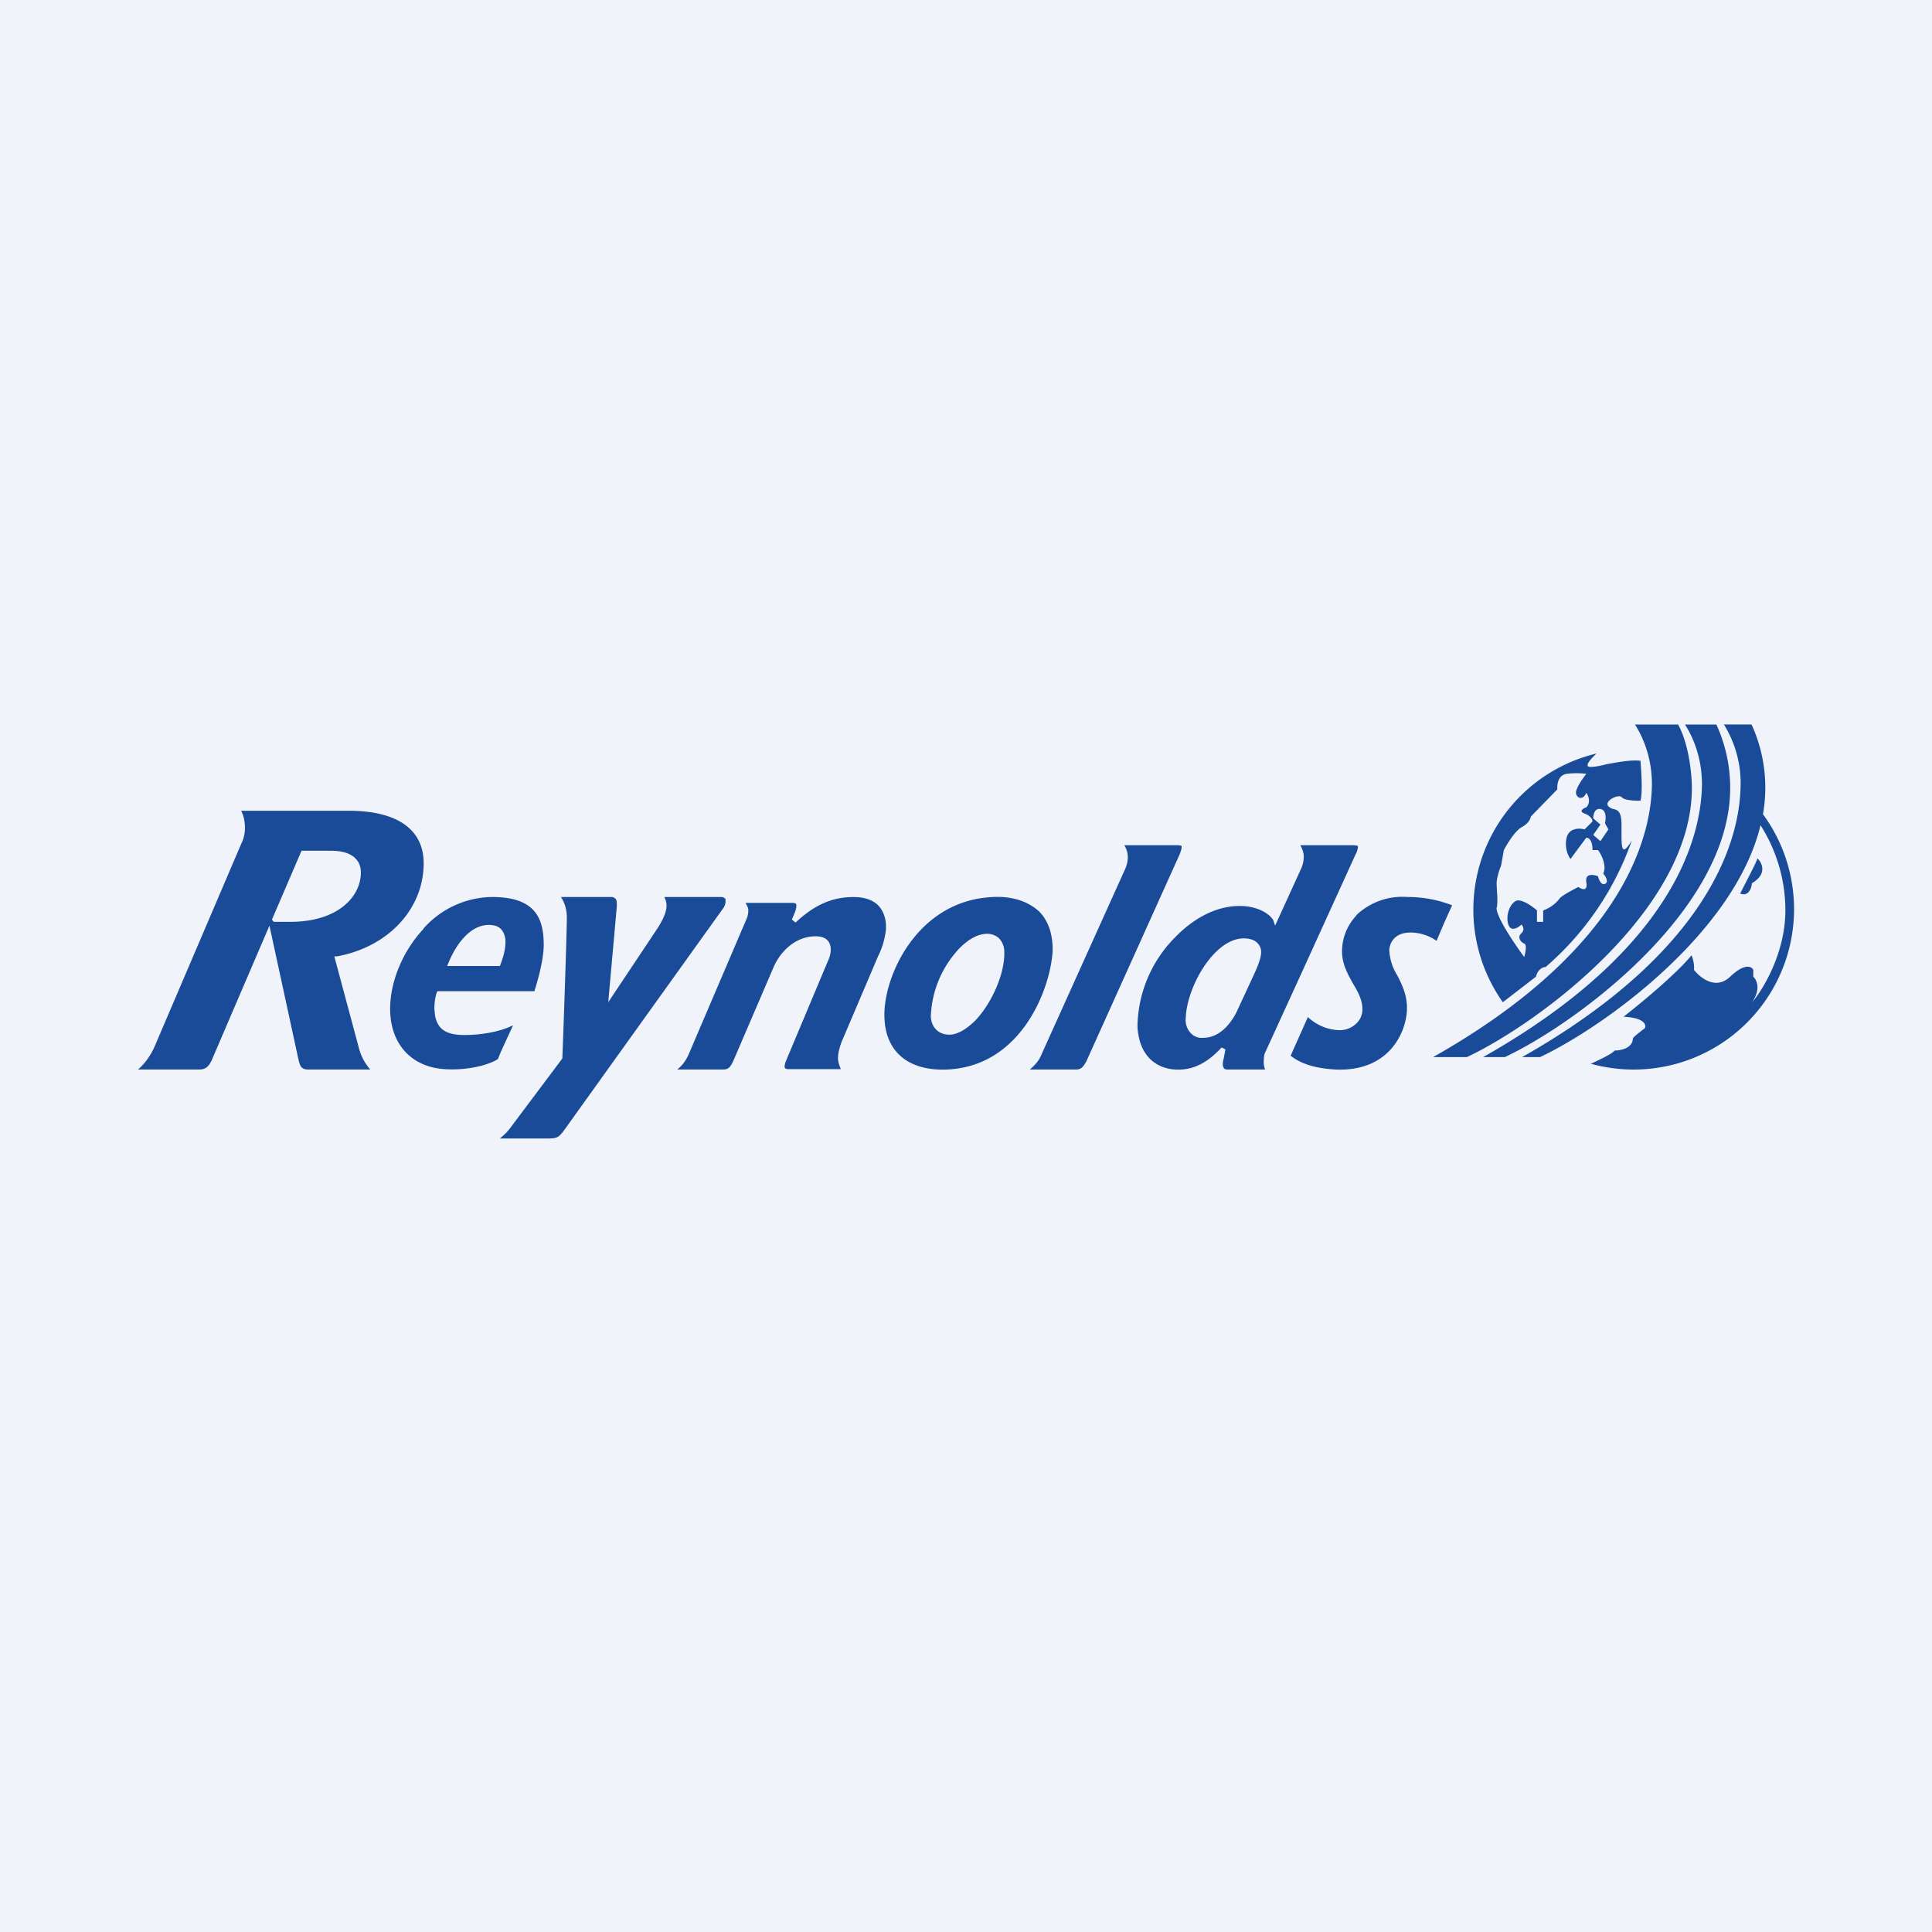
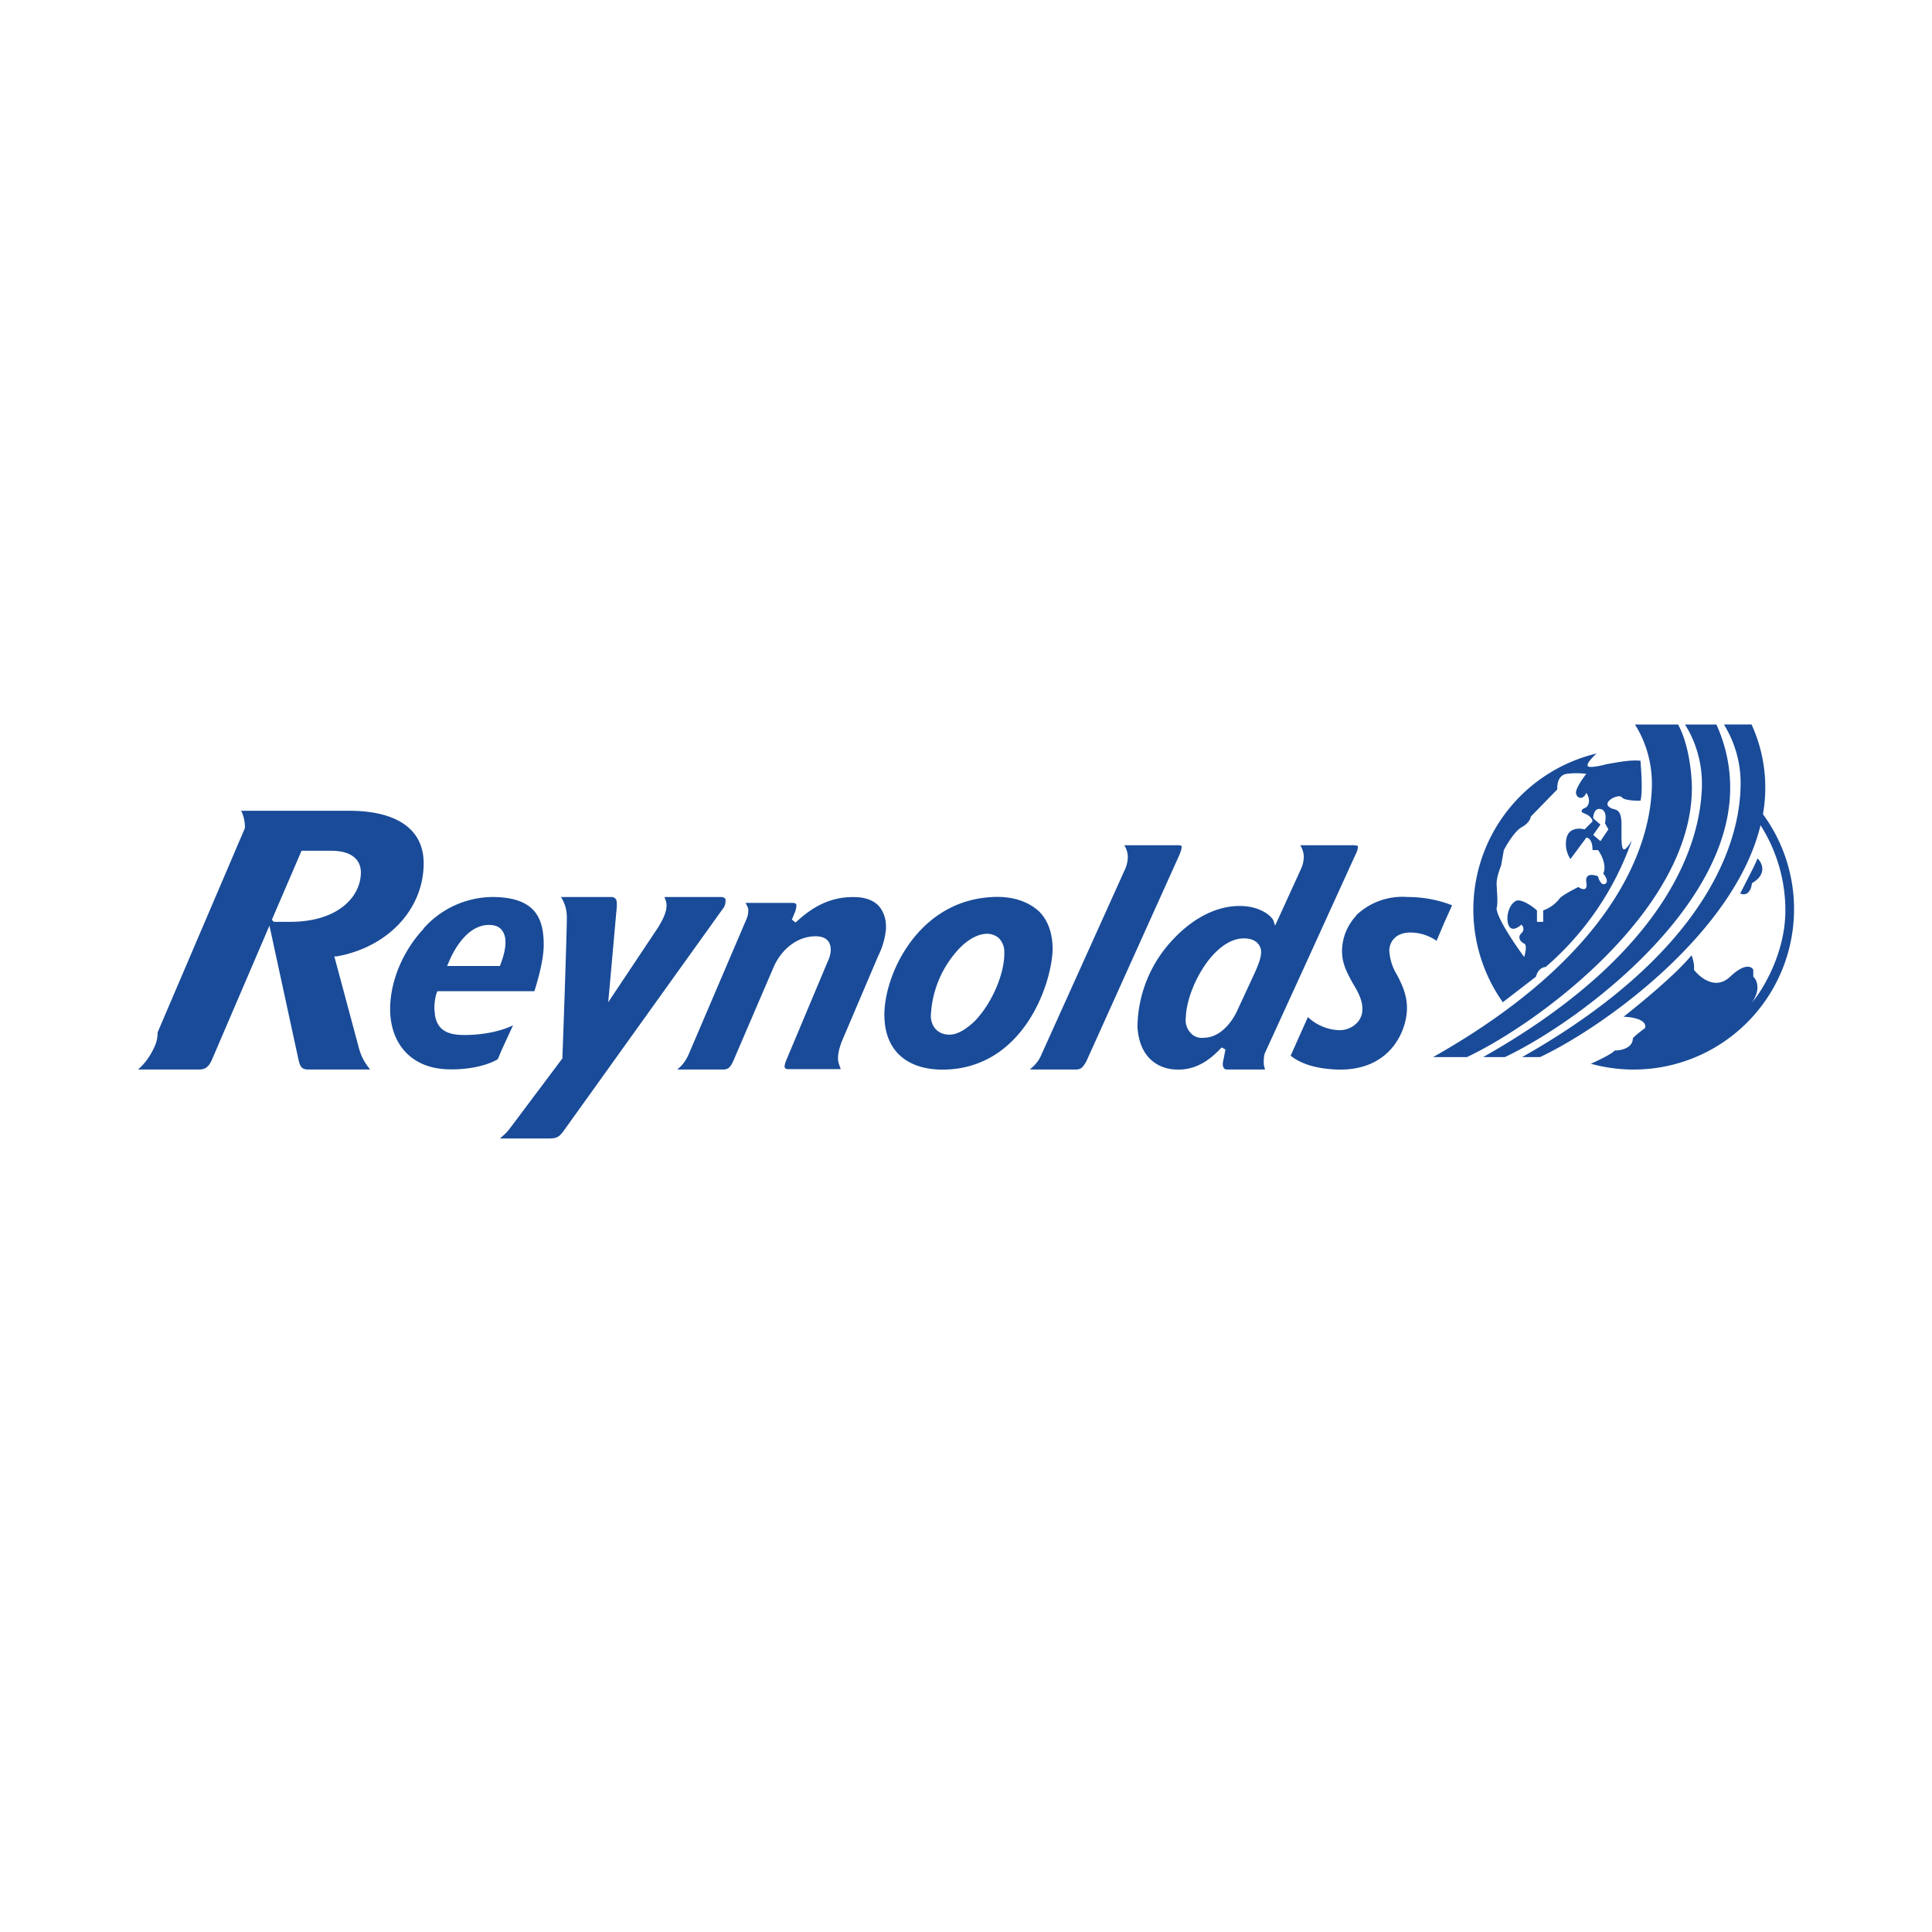
<svg xmlns="http://www.w3.org/2000/svg" width="56" height="56">
-   <path fill="#F0F3FA" d="M0 0h56v56H0z" />
-   <path fill-rule="evenodd" d="M47.88 22.84c.03-.91-.31-1.56-.49-1.84h1.25c.32.58.4 1.47.4 1.84 0 3.52-4.4 6.8-6.52 7.8h-.98c5.93-3.35 6.3-6.81 6.34-7.8zm-1.6-1a4.65 4.65 0 00-2.72 7.21l.96-.74c.06-.23.21-.28.28-.28a8.59 8.59 0 002.5-3.67c-.3.5-.3.2-.3-.25v-.21c0-.38-.11-.42-.23-.45a.3.3 0 01-.15-.08c-.14-.15.3-.37.39-.26.07.09.38.1.54.1.07-.26.02-.88 0-1.16-.32-.03-.68.05-.98.1-.19.05-.35.08-.47.08-.2 0 0-.23.19-.4zm-.18 9c.24-.11.64-.3.7-.39.17 0 .52-.06.53-.35 0-.03.23-.21.35-.3.04-.1-.02-.3-.62-.33.46-.36 1.5-1.21 1.97-1.78.03.07.09.26.07.42.18.23.63.6 1.05.2.42-.4.62-.3.67-.2v.2c.1.09.23.36-.04.75.32-.37.96-1.43.97-2.64a4.6 4.6 0 00-.72-2.5c-.75 3.1-4.49 5.82-6.39 6.72h-.52c5.92-3.35 6.3-6.81 6.33-7.8.04-.91-.31-1.56-.48-1.84h.8a4.4 4.4 0 01.33 2.6 4.65 4.65 0 01-5 7.23zm4.84-5.96c-.02.1-.35.72-.5 1.02.25.1.33-.17.34-.3.45-.26.3-.59.16-.72zm-7.56 1.42c-.03.25.52 1.06.8 1.44.03-.11.09-.35 0-.39-.12-.05-.2-.2-.08-.3.1-.1.05-.2 0-.25-.1.09-.3.22-.38 0-.09-.28.06-.65.26-.7.17-.02.45.18.57.29v.33h.18v-.33c.27-.1.41-.26.48-.35.06-.08.38-.25.54-.33.1.07.28.14.23-.14-.04-.27.21-.22.34-.17.02.1.1.27.2.22.12-.05.02-.22-.05-.3.11-.22-.05-.55-.15-.68h-.16c0-.3-.12-.36-.18-.36l-.46.62a.79.79 0 01-.11-.62c.07-.29.38-.28.52-.24l.23-.23c0-.05-.05-.16-.23-.23-.18-.06-.04-.15.05-.18.14-.14.06-.34 0-.42-.09.22-.28.17-.3 0 0-.14.2-.42.3-.55a2.28 2.28 0 00-.57 0c-.25.04-.28.31-.27.45l-.77.79c0 .05-.06.2-.27.31-.2.12-.42.49-.51.66l-.08.45c-.04.1-.13.34-.13.53l.01.21c.01.14.02.27 0 .47zm2.8-2.1l.21-.3-.21-.18c0-.1.04-.3.21-.27.18.03.16.29.13.41l.1.18-.23.34-.21-.18zm2.66-3.2c.18.28.52.93.49 1.84-.04.99-.41 4.45-6.34 7.8h.63c2.12-1 6.53-4.28 6.53-7.8a4.4 4.4 0 00-.4-1.84h-.9zM7.1 24c0-.2-.04-.36-.11-.5h3.12c1.4 0 2.17.54 2.17 1.52 0 1.33-1.03 2.43-2.51 2.7h-.08l.7 2.61c.08.32.2.5.34.67h-1.8c-.2 0-.24-.1-.29-.34l-.83-3.83-1.66 3.87c-.1.23-.2.3-.38.3H4c.18-.15.35-.38.47-.64L7 24.44c.07-.14.1-.3.1-.44zm.78 2.65l.02.03c.02.04.05.04.08.04h.43c1.4 0 2.05-.74 2.05-1.43 0-.16-.05-.3-.15-.4-.14-.15-.38-.23-.71-.23h-.86l-.86 2zm4.4.27c-.63.67-1 1.6-.97 2.42.04.96.64 1.59 1.58 1.65.65.04 1.25-.11 1.54-.29l.1-.24.34-.74c-.37.18-.89.28-1.41.28-.49 0-.77-.14-.85-.56l-.02-.2c0-.18.03-.36.07-.47l.02-.04h2.81c.1-.32.27-.91.27-1.35 0-.47-.1-.8-.32-1.02-.24-.24-.62-.36-1.18-.36a2.7 2.7 0 00-1.99.92zm.74.94c.13-.31.52-1.05 1.15-1.05.16 0 .28.04.36.13.08.09.13.23.12.4 0 .24-.12.56-.16.66h-1.53l.06-.14zm26.3-1.33c-.27.29-.42.65-.42 1.05 0 .36.16.64.3.9.15.25.29.49.29.77 0 .16-.06.31-.18.42a.69.69 0 01-.5.19 1.39 1.39 0 01-.9-.38l-.5 1.12c.3.24.73.37 1.3.4 1.56.07 2.04-1.08 2.07-1.71.02-.41-.13-.73-.28-1.02a1.5 1.5 0 01-.23-.72c0-.2.14-.52.61-.52.34 0 .6.13.76.24l.22-.52.23-.51A3.55 3.55 0 0040.8 26a1.94 1.94 0 00-1.49.53zm-20.06-.52l.01.02c.03.07.05.14.05.21 0 .17-.07.36-.25.65l-1.44 2.16.25-2.79c0-.1 0-.17-.04-.21a.16.16 0 00-.12-.05h-1.46c.1.16.17.34.17.6v.02c0 .46-.12 3.89-.13 4.04v.02l-1.53 2.04c-.09.12-.19.2-.28.28h1.37c.28 0 .33-.03.47-.21l4.63-6.46a.34.34 0 00.07-.2v-.07a.156.156 0 00-.12-.06h-1.65v.01zm3.7.65l.1.08c.42-.39.99-.8 1.85-.73.27.03.48.13.61.31.1.14.16.33.16.52v.1c-.04.34-.13.58-.23.78l-1.06 2.49c-.06.17-.1.32-.1.46 0 .13.05.23.08.32h-1.5c-.04 0-.1 0-.12-.04-.02-.03 0-.1.02-.17L24 27.85c.05-.1.14-.36.02-.55-.08-.12-.22-.17-.43-.16-.6.03-1 .5-1.17.9l-1.16 2.7c-.09.2-.15.26-.3.26h-1.33c.14-.11.25-.25.34-.46l1.65-3.86c.05-.1.07-.2.07-.3 0-.05-.02-.1-.05-.15l-.03-.06h1.37c.03 0 .08.01.1.04.01.04 0 .12-.03.21l-.1.24zm16.28-2.16h-1.55c.06.1.1.22.1.33 0 .13-.03.26-.1.4l-.73 1.6-.05-.15c-.06-.13-.38-.42-.98-.42-.66 0-1.33.34-1.9.94a3.74 3.74 0 00-1.06 2.57c.07 1.06.8 1.22 1.1 1.23.64.04 1.07-.35 1.34-.64l.11.06-.05.26c-.03.12-.04.21 0 .27.01.03.05.05.1.05h1.1a.584.584 0 01-.04-.18c0-.08 0-.23.04-.31l1.08-2.36 1.54-3.38a.6.6 0 00.07-.21v-.04a.58.58 0 00-.12-.02zm-4.73 5.44a.55.55 0 01-.14-.44c.03-.89.82-2.3 1.68-2.3.35 0 .47.18.5.33.02.15-.03.34-.2.71l-.51 1.1c-.17.34-.5.74-.95.74a.43.43 0 01-.38-.14zm-8.87-.37c-.09-1.14.86-3.38 3-3.56.63-.06 1.13.09 1.48.41.27.27.4.67.39 1.14-.05 1.04-.87 3.34-3.05 3.44-1.09.05-1.76-.48-1.82-1.43zm1.34-.1c.02.32.23.52.54.52.23 0 .48-.15.74-.4.5-.52.87-1.39.85-2a.56.56 0 00-.16-.4.52.52 0 00-.4-.12c-.34.03-.66.31-.85.54a3.03 3.03 0 00-.72 1.86zm7.17-4.97h-1.56c.06.1.1.22.1.34 0 .12-.03.26-.1.4l-2.4 5.32c-.08.2-.2.32-.34.44h1.34c.14 0 .2-.06.3-.24l2.7-5.99c.04-.1.06-.17.06-.21v-.04a.28.28 0 00-.1-.02z" fill="#194B98" />
+   <path fill-rule="evenodd" d="M47.88 22.84c.03-.91-.31-1.56-.49-1.84h1.25c.32.58.4 1.47.4 1.84 0 3.52-4.4 6.8-6.52 7.8h-.98c5.93-3.35 6.3-6.81 6.34-7.8zm-1.6-1a4.65 4.65 0 00-2.72 7.21l.96-.74c.06-.23.21-.28.28-.28a8.59 8.59 0 002.5-3.67c-.3.5-.3.2-.3-.25v-.21c0-.38-.11-.42-.23-.45a.3.3 0 01-.15-.08c-.14-.15.3-.37.39-.26.07.09.38.1.54.1.07-.26.02-.88 0-1.16-.32-.03-.68.05-.98.1-.19.05-.35.08-.47.08-.2 0 0-.23.19-.4zm-.18 9c.24-.11.64-.3.7-.39.17 0 .52-.06.53-.35 0-.03.23-.21.35-.3.04-.1-.02-.3-.62-.33.46-.36 1.5-1.21 1.97-1.78.03.07.09.26.07.42.18.23.63.6 1.05.2.42-.4.62-.3.67-.2v.2c.1.09.23.36-.04.75.32-.37.96-1.43.97-2.64a4.6 4.6 0 00-.72-2.5c-.75 3.1-4.49 5.82-6.39 6.72h-.52c5.92-3.35 6.3-6.81 6.33-7.8.04-.91-.31-1.56-.48-1.84h.8a4.4 4.4 0 01.33 2.6 4.65 4.65 0 01-5 7.23zm4.84-5.96c-.02.1-.35.72-.5 1.02.25.1.33-.17.34-.3.45-.26.3-.59.16-.72zm-7.56 1.42c-.03.25.52 1.06.8 1.44.03-.11.09-.35 0-.39-.12-.05-.2-.2-.08-.3.1-.1.05-.2 0-.25-.1.09-.3.22-.38 0-.09-.28.06-.65.26-.7.17-.02.45.18.57.29v.33h.18v-.33c.27-.1.41-.26.48-.35.06-.08.38-.25.54-.33.1.07.28.14.23-.14-.04-.27.21-.22.34-.17.02.1.1.27.2.22.12-.05.02-.22-.05-.3.11-.22-.05-.55-.15-.68h-.16c0-.3-.12-.36-.18-.36l-.46.62a.79.79 0 01-.11-.62c.07-.29.38-.28.52-.24l.23-.23c0-.05-.05-.16-.23-.23-.18-.06-.04-.15.05-.18.14-.14.06-.34 0-.42-.09.22-.28.17-.3 0 0-.14.2-.42.3-.55a2.28 2.28 0 00-.57 0c-.25.04-.28.31-.27.45l-.77.79c0 .05-.06.2-.27.31-.2.12-.42.49-.51.66l-.08.45c-.04.1-.13.34-.13.53l.01.21c.01.14.02.27 0 .47zm2.8-2.1l.21-.3-.21-.18c0-.1.04-.3.21-.27.18.03.16.29.13.41l.1.18-.23.34-.21-.18zm2.66-3.2c.18.28.52.93.49 1.84-.04.99-.41 4.45-6.34 7.8h.63c2.12-1 6.53-4.28 6.53-7.8a4.4 4.4 0 00-.4-1.84h-.9zM7.1 24c0-.2-.04-.36-.11-.5h3.12c1.4 0 2.17.54 2.17 1.52 0 1.33-1.03 2.43-2.51 2.7h-.08l.7 2.61c.08.32.2.5.34.67h-1.8c-.2 0-.24-.1-.29-.34l-.83-3.83-1.66 3.87c-.1.23-.2.3-.38.3H4c.18-.15.35-.38.47-.64c.07-.14.1-.3.1-.44zm.78 2.65l.02.03c.02.04.05.04.08.04h.43c1.4 0 2.05-.74 2.05-1.43 0-.16-.05-.3-.15-.4-.14-.15-.38-.23-.71-.23h-.86l-.86 2zm4.4.27c-.63.67-1 1.6-.97 2.42.04.96.64 1.59 1.58 1.65.65.04 1.25-.11 1.54-.29l.1-.24.34-.74c-.37.18-.89.28-1.41.28-.49 0-.77-.14-.85-.56l-.02-.2c0-.18.03-.36.07-.47l.02-.04h2.81c.1-.32.27-.91.27-1.35 0-.47-.1-.8-.32-1.02-.24-.24-.62-.36-1.18-.36a2.7 2.7 0 00-1.99.92zm.74.94c.13-.31.52-1.05 1.15-1.05.16 0 .28.04.36.13.08.09.13.23.12.4 0 .24-.12.56-.16.66h-1.53l.06-.14zm26.3-1.33c-.27.29-.42.65-.42 1.05 0 .36.16.64.3.9.15.25.29.49.29.77 0 .16-.06.31-.18.42a.69.69 0 01-.5.19 1.39 1.39 0 01-.9-.38l-.5 1.12c.3.24.73.37 1.3.4 1.56.07 2.04-1.08 2.07-1.71.02-.41-.13-.73-.28-1.02a1.5 1.5 0 01-.23-.72c0-.2.14-.52.61-.52.34 0 .6.13.76.24l.22-.52.23-.51A3.55 3.55 0 0040.8 26a1.94 1.94 0 00-1.49.53zm-20.06-.52l.01.02c.03.07.05.14.05.21 0 .17-.07.36-.25.65l-1.44 2.16.25-2.79c0-.1 0-.17-.04-.21a.16.16 0 00-.12-.05h-1.46c.1.16.17.34.17.6v.02c0 .46-.12 3.89-.13 4.04v.02l-1.53 2.04c-.09.12-.19.2-.28.28h1.37c.28 0 .33-.03.47-.21l4.63-6.46a.34.34 0 00.07-.2v-.07a.156.156 0 00-.12-.06h-1.65v.01zm3.7.65l.1.08c.42-.39.99-.8 1.85-.73.27.03.48.13.61.31.1.14.16.33.16.52v.1c-.04.34-.13.58-.23.78l-1.06 2.49c-.06.17-.1.32-.1.46 0 .13.05.23.08.32h-1.5c-.04 0-.1 0-.12-.04-.02-.03 0-.1.02-.17L24 27.85c.05-.1.14-.36.02-.55-.08-.12-.22-.17-.43-.16-.6.03-1 .5-1.17.9l-1.16 2.7c-.09.2-.15.26-.3.26h-1.33c.14-.11.25-.25.34-.46l1.65-3.86c.05-.1.07-.2.07-.3 0-.05-.02-.1-.05-.15l-.03-.06h1.37c.03 0 .08.01.1.04.01.04 0 .12-.03.21l-.1.24zm16.28-2.16h-1.55c.06.1.1.22.1.33 0 .13-.03.26-.1.4l-.73 1.6-.05-.15c-.06-.13-.38-.42-.98-.42-.66 0-1.33.34-1.9.94a3.74 3.74 0 00-1.06 2.57c.07 1.06.8 1.22 1.1 1.23.64.04 1.07-.35 1.34-.64l.11.06-.05.26c-.03.12-.04.21 0 .27.01.03.05.05.1.05h1.1a.584.584 0 01-.04-.18c0-.08 0-.23.04-.31l1.08-2.36 1.54-3.38a.6.6 0 00.07-.21v-.04a.58.58 0 00-.12-.02zm-4.73 5.44a.55.55 0 01-.14-.44c.03-.89.82-2.3 1.68-2.3.35 0 .47.18.5.33.02.15-.03.34-.2.71l-.51 1.1c-.17.34-.5.74-.95.74a.43.43 0 01-.38-.14zm-8.87-.37c-.09-1.14.86-3.38 3-3.56.63-.06 1.13.09 1.48.41.27.27.4.67.39 1.14-.05 1.04-.87 3.34-3.05 3.44-1.09.05-1.76-.48-1.82-1.43zm1.34-.1c.02.32.23.52.54.52.23 0 .48-.15.74-.4.5-.52.87-1.39.85-2a.56.56 0 00-.16-.4.52.52 0 00-.4-.12c-.34.03-.66.31-.85.54a3.03 3.03 0 00-.72 1.86zm7.17-4.97h-1.56c.06.1.1.22.1.34 0 .12-.03.26-.1.4l-2.4 5.32c-.08.2-.2.32-.34.44h1.34c.14 0 .2-.06.3-.24l2.7-5.99c.04-.1.06-.17.06-.21v-.04a.28.28 0 00-.1-.02z" fill="#194B98" />
</svg>